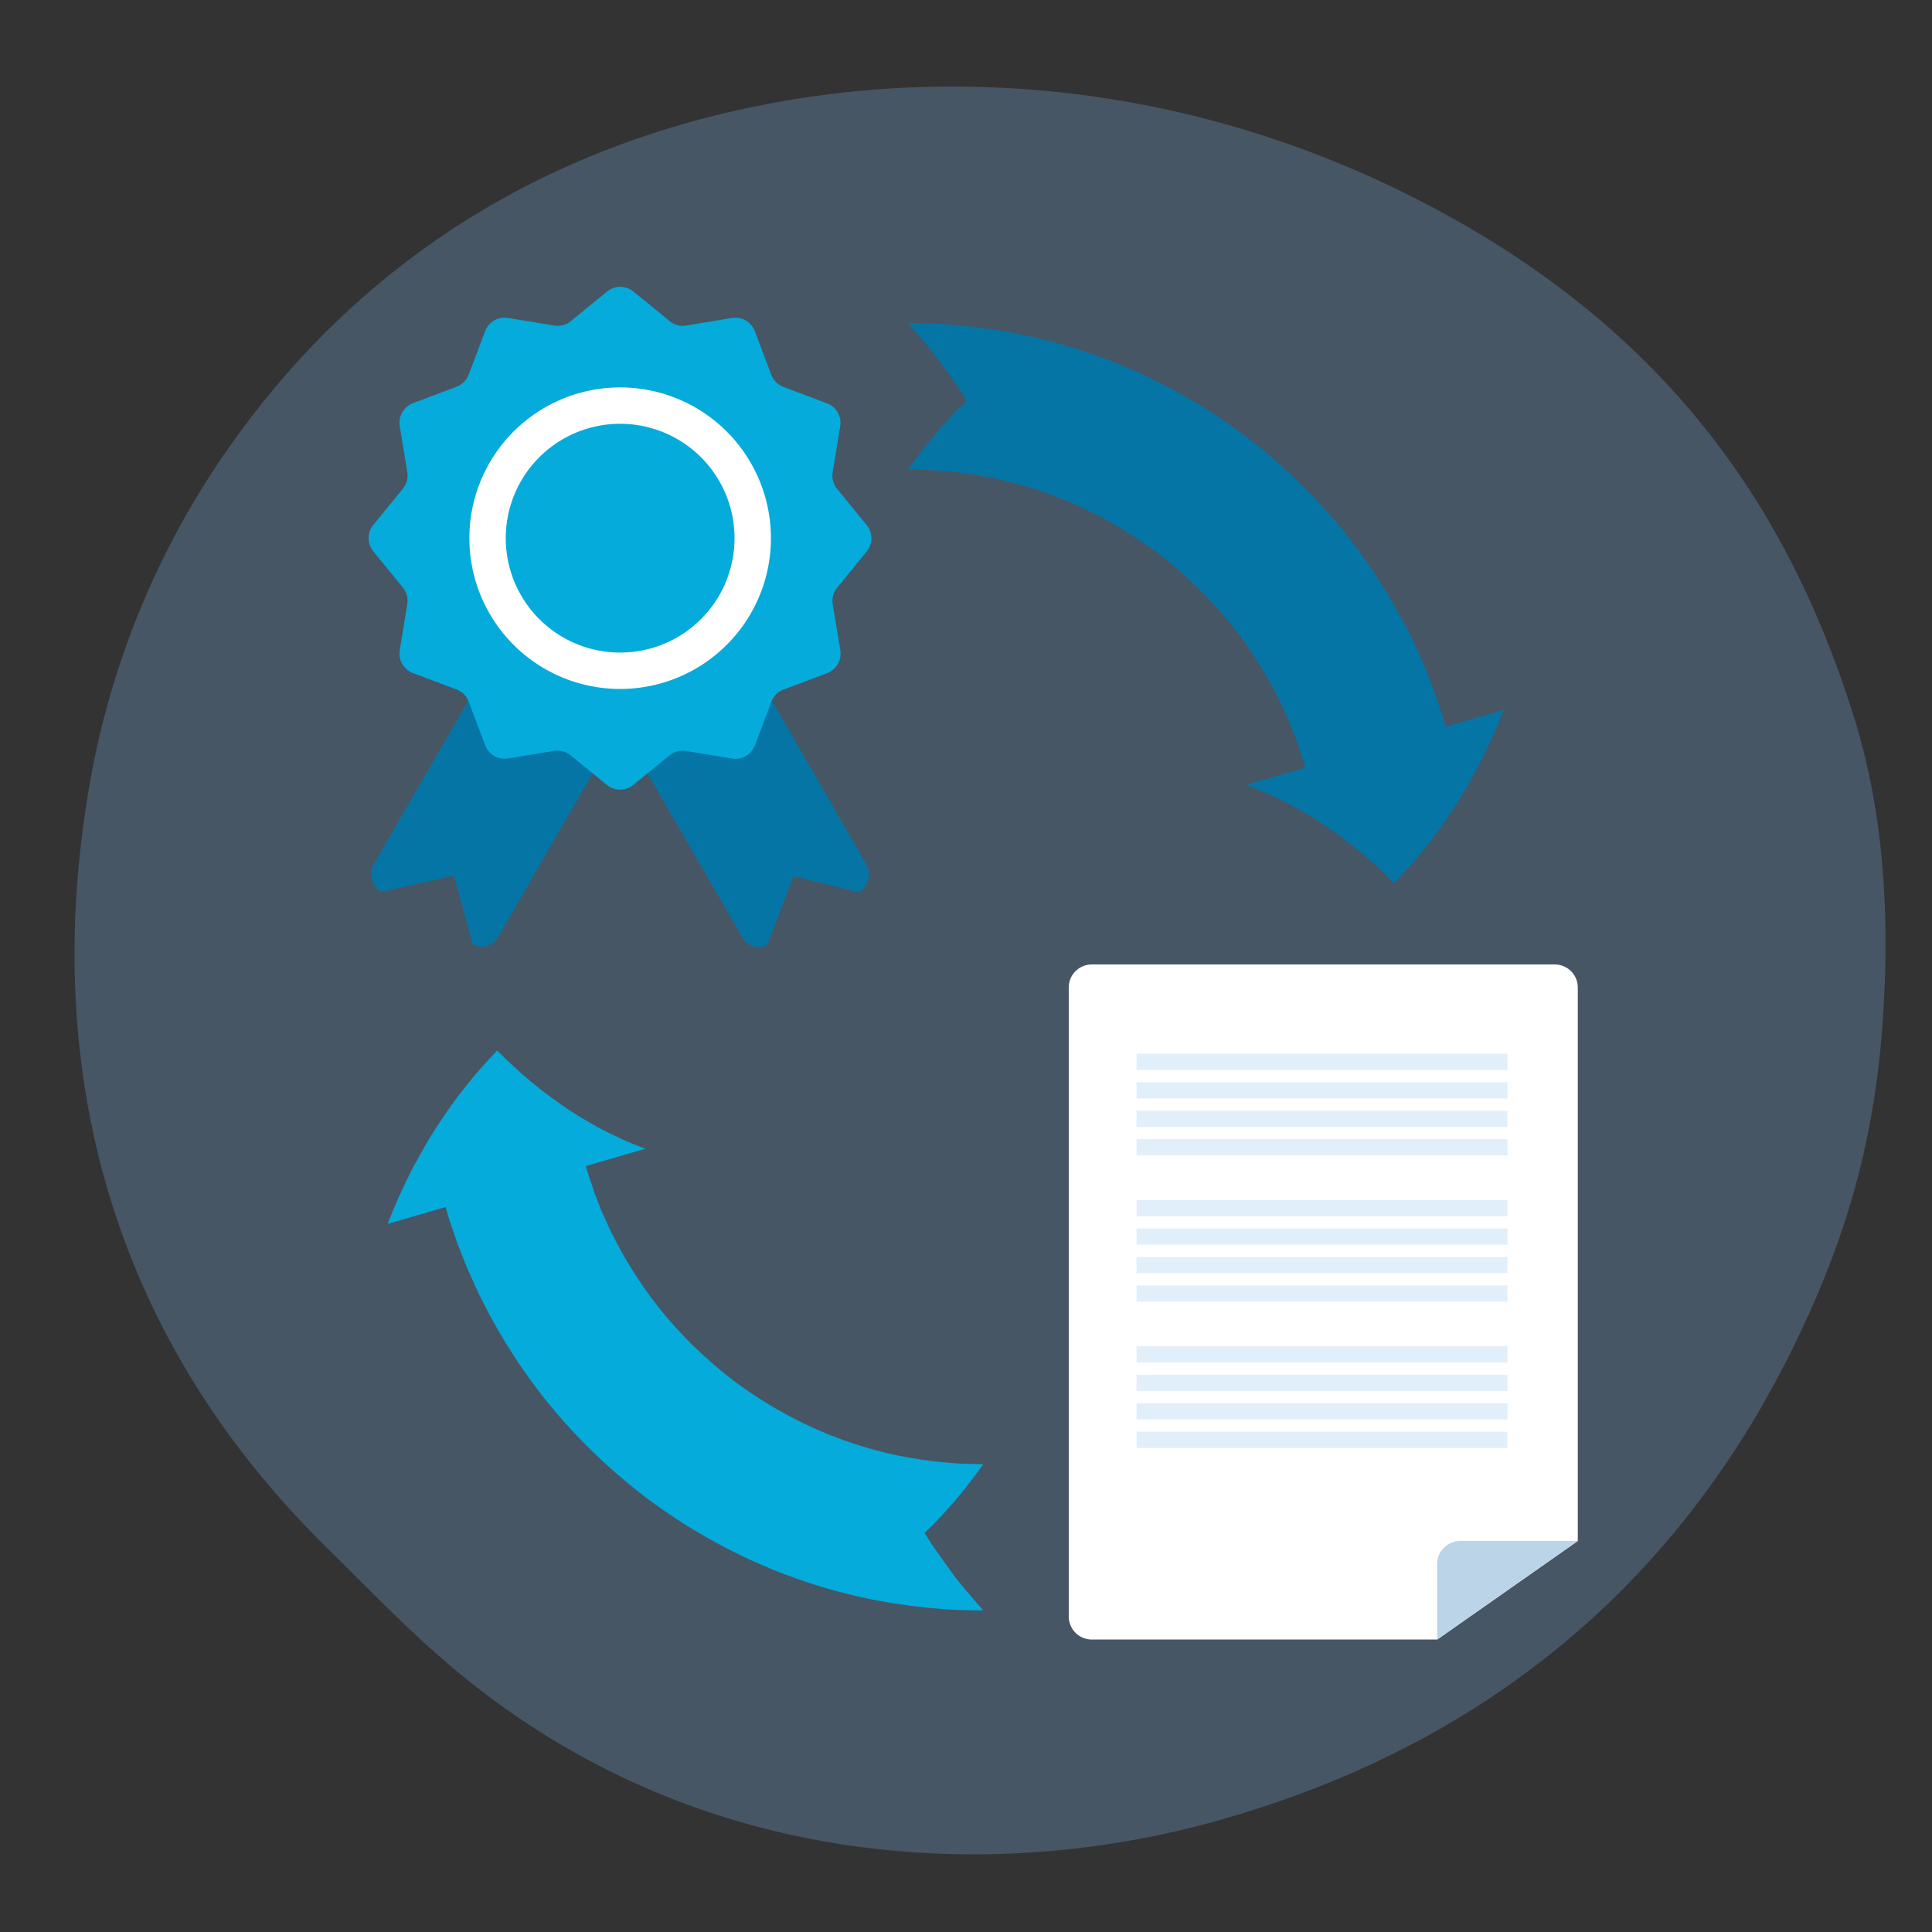
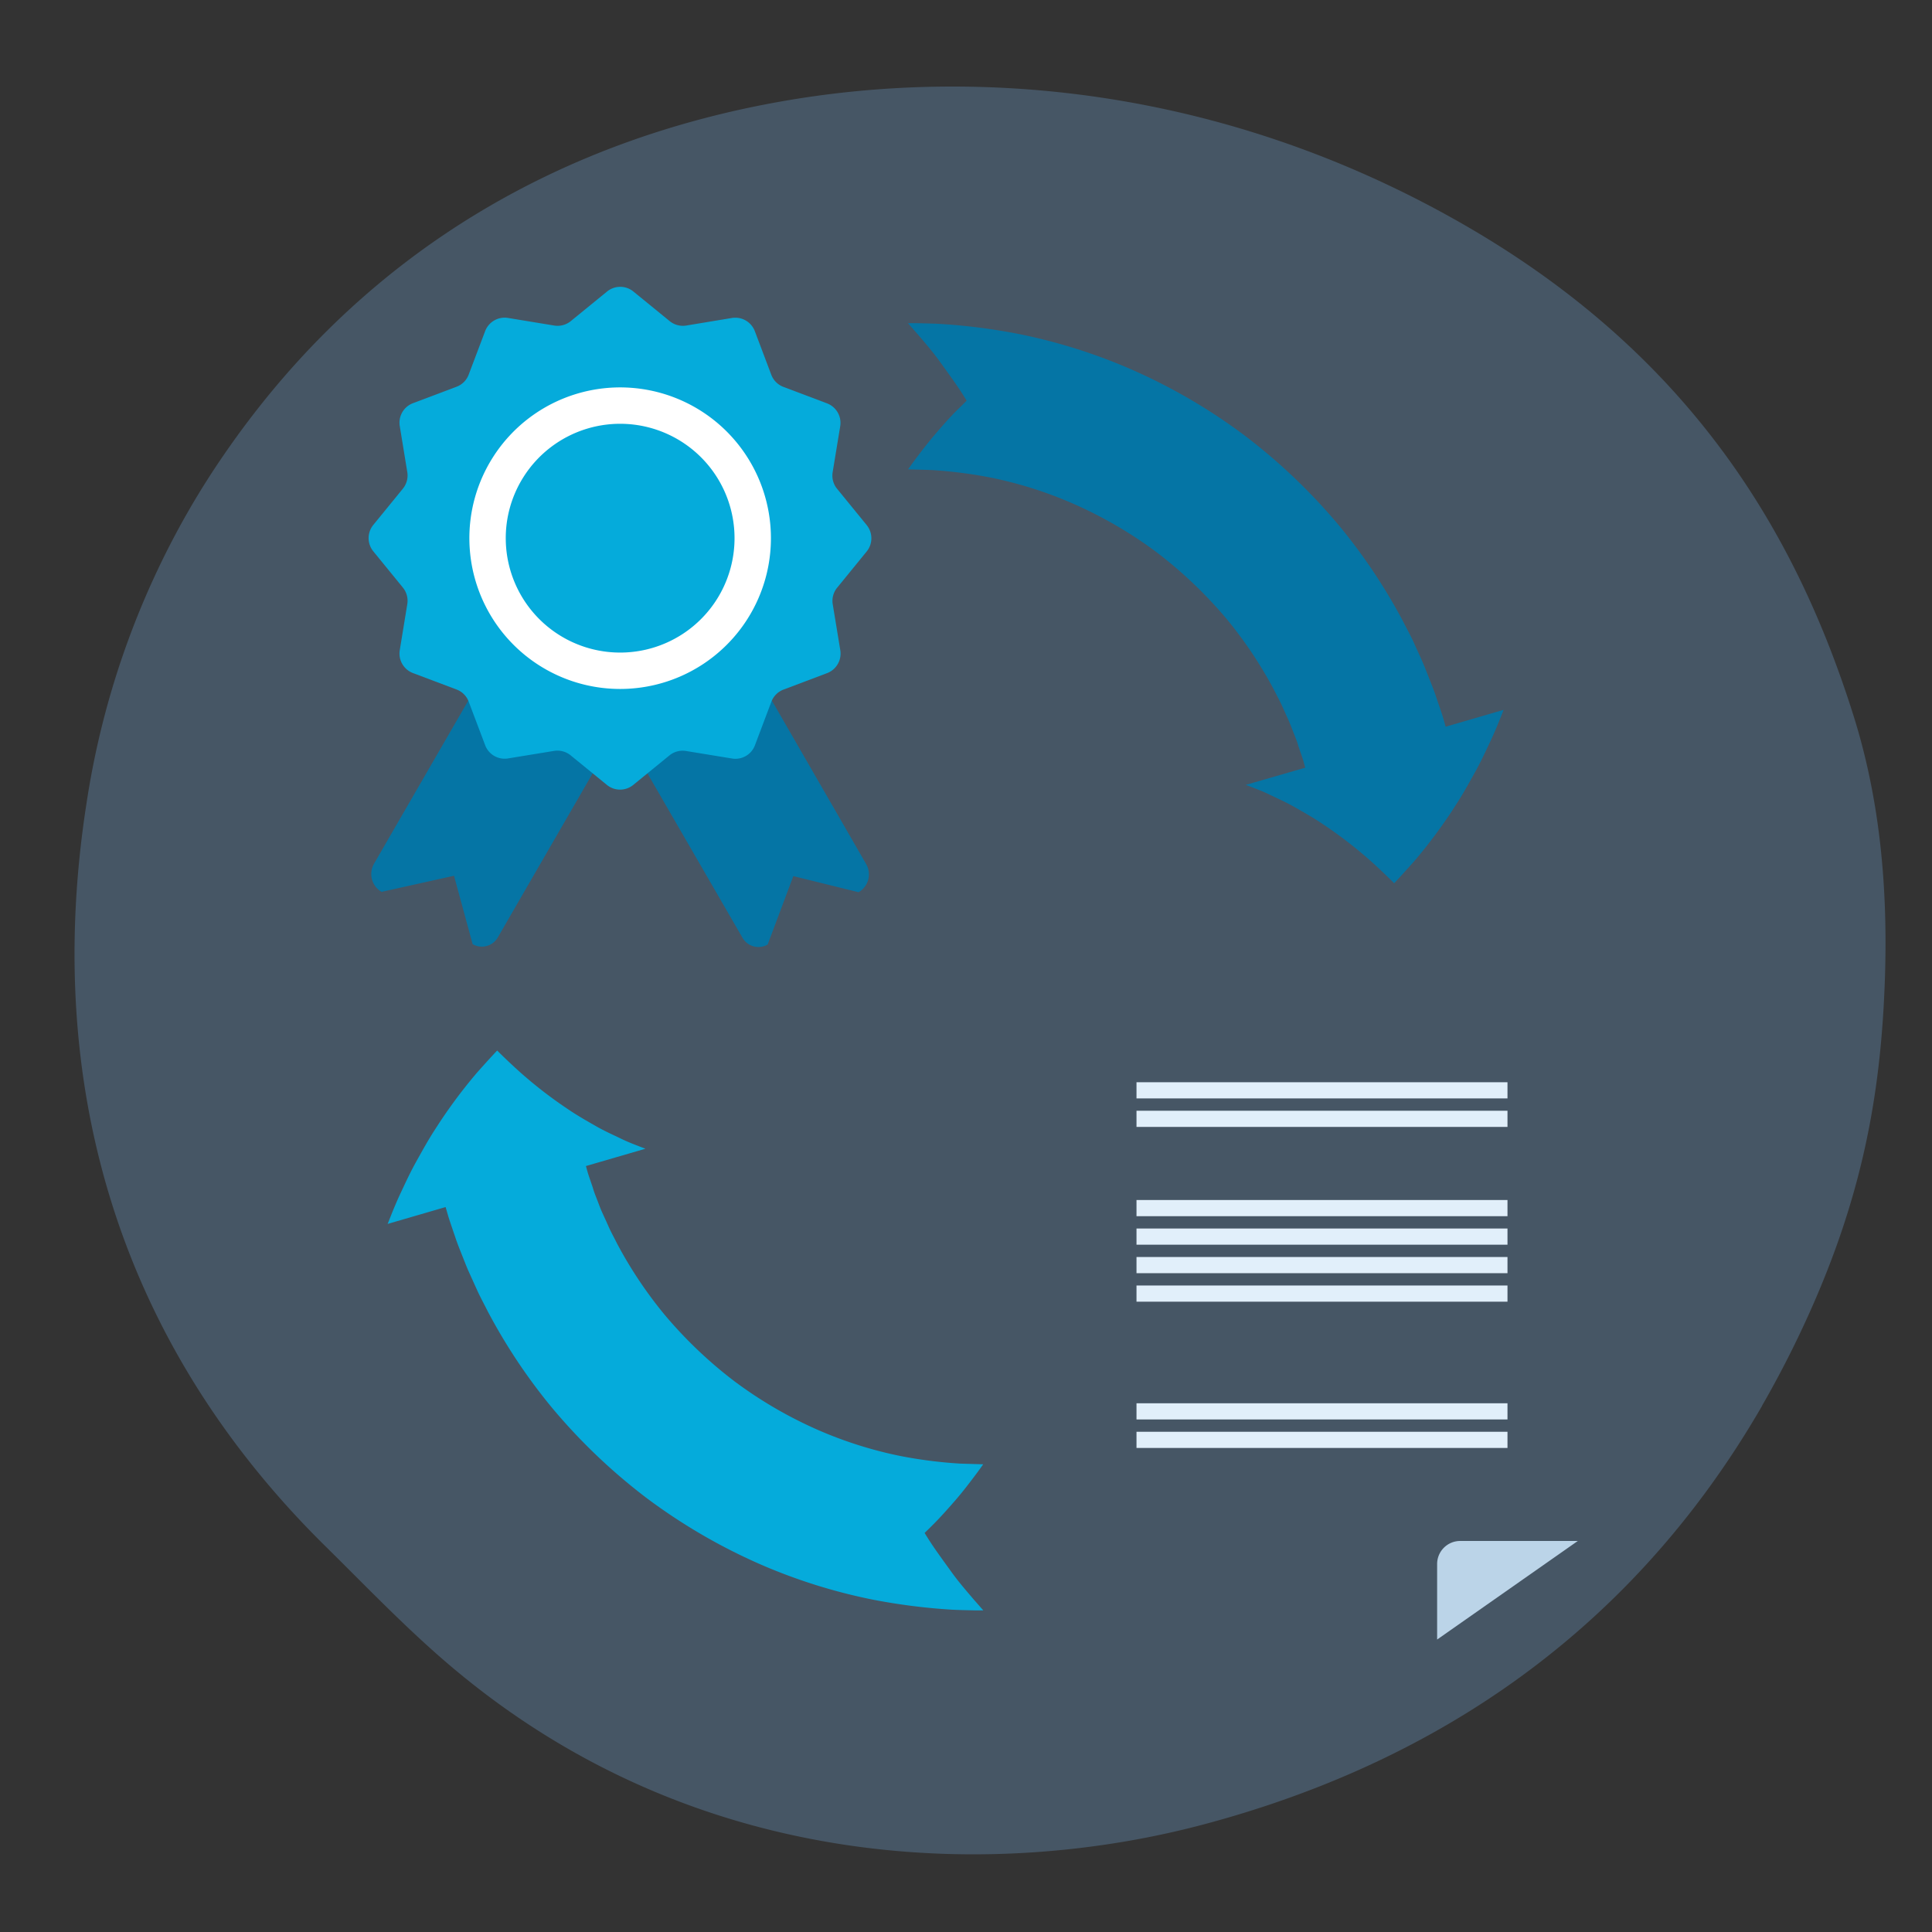
<svg xmlns="http://www.w3.org/2000/svg" viewBox="0 0 480 480">
  <rect x="0" y="0" width="480" height="480" fill="#333333" stroke="none" />
  <defs>
    <style>.cls-1,.cls-8{fill:none;}.cls-2{fill:#73a8db;opacity:0.3;}.cls-3{fill:#fff;}.cls-4{fill:#bbd4e8;}.cls-5{fill:#e1effa;}.cls-6{fill:#05abdb;}.cls-7{fill:#0575a5;}.cls-8{stroke:#fff;stroke-linecap:round;stroke-linejoin:round;stroke-width:9.04px;}</style>
  </defs>
  <g id="レイヤー_2" data-name="レイヤー 2">
    <g id="op">
      <rect class="cls-1" width="480" height="480" />
      <path class="cls-2" d="M437.79,349.22c3.19-5.54,6.26-11.35,9.16-17.43,14.2-29.74,19.44-54.57,21-81.06s-.41-50.47-7.39-72.74c-14.43-46-41-90.58-98.47-123.09C302.87,21.4,242.19,16.68,194,25.22,141.65,34.47,92,60.67,56.37,111.91q-5.16,7.4-9.5,14.94A208.21,208.21,0,0,0,21.5,199.54C10.69,268.78,29,333.17,81,384.31c10.92,10.78,21.61,22,33.37,31.63,61.85,50.8,135.64,50.49,185.06,37.23,50.06-13.41,102.87-42.43,138.39-103.95" />
-       <path class="cls-3" d="M392,382.85l-34.92,24.49H271.26a5.73,5.73,0,0,1-5.73-5.74V245.35a5.72,5.72,0,0,1,5.73-5.73h115a5.73,5.73,0,0,1,5.74,5.73Z" />
      <path class="cls-4" d="M392,382.85H362.78a5.73,5.73,0,0,0-5.73,5.74v18.75Z" />
-       <rect class="cls-5" x="282.36" y="261.8" width="92.17" height="4.02" />
      <rect class="cls-5" x="282.36" y="268.88" width="92.17" height="4.02" />
      <rect class="cls-5" x="282.36" y="275.96" width="92.17" height="4.02" />
-       <rect class="cls-5" x="282.36" y="283.03" width="92.17" height="4.02" />
      <rect class="cls-5" x="282.36" y="298.14" width="92.17" height="4.02" />
      <rect class="cls-5" x="282.36" y="305.22" width="92.17" height="4.02" />
      <rect class="cls-5" x="282.36" y="312.3" width="92.17" height="4.02" />
      <rect class="cls-5" x="282.36" y="319.38" width="92.17" height="4.02" />
-       <rect class="cls-5" x="282.36" y="334.49" width="92.17" height="4.02" />
-       <rect class="cls-5" x="282.36" y="341.56" width="92.17" height="4.02" />
      <rect class="cls-5" x="282.36" y="348.64" width="92.17" height="4.02" />
      <rect class="cls-5" x="282.36" y="355.72" width="92.17" height="4.02" />
      <path class="cls-6" d="M123.52,261s-2,2.1-5.07,5.57a125.34,125.34,0,0,0-10.22,13.82c-1.78,2.71-3.31,5.5-4.83,8.23s-2.7,5.32-3.79,7.63-1.87,4.25-2.43,5.64l-.87,2.19,14.4-4.19s.2.68.56,1.94,1,3.07,1.79,5.4c.38,1.17.86,2.43,1.41,3.81s1.12,2.86,1.78,4.44l2.24,4.95c.79,1.75,1.75,3.51,2.7,5.39a140.81,140.81,0,0,0,15.87,23.83,144.57,144.57,0,0,0,23.73,22.64,142.66,142.66,0,0,0,28.38,16.48,138.19,138.19,0,0,0,27.35,8.59,151.36,151.36,0,0,0,20.11,2.57c2.44.11,4.37.13,5.67.17l2,0-2.56-2.92c-1.51-1.79-3.46-4-5.27-6.51s-3.53-4.86-4.75-6.68-2-3.14-2-3.14,1.05-1,2.54-2.51,3.44-3.68,5.26-5.79,3.53-4.38,4.75-6,2-2.75,2-2.75l-5.7-.17a113.3,113.3,0,0,1-14.87-1.89,101.65,101.65,0,0,1-20.17-6.34,105.62,105.62,0,0,1-21-12.18A108.19,108.19,0,0,1,165,326.5a105.4,105.4,0,0,1-11.74-17.63c-.68-1.39-1.42-2.68-2-4s-1.14-2.51-1.66-3.66-.9-2.26-1.3-3.28-.77-1.94-1-2.8c-.57-1.72-1.06-3.05-1.33-4s-.4-1.43-.4-1.43l14.78-4.3-1.67-.64c-1.06-.42-2.63-1-4.39-1.86s-4-1.84-6.15-3.07-4.64-2.63-6.9-4.17a107.81,107.81,0,0,1-12.39-9.6C125.66,263.17,123.52,261,123.52,261Z" />
      <path class="cls-7" d="M346.37,219.44s2-2.1,5.07-5.57a126.63,126.63,0,0,0,10.22-13.82c1.78-2.71,3.3-5.5,4.82-8.23s2.7-5.32,3.79-7.63,1.87-4.25,2.43-5.64l.87-2.19-14.4,4.19-.55-1.94c-.37-1.26-1-3.08-1.8-5.4-.37-1.17-.86-2.44-1.41-3.81s-1.11-2.86-1.77-4.44-1.45-3.21-2.24-5-1.76-3.51-2.71-5.39a140.81,140.81,0,0,0-15.87-23.83,144.18,144.18,0,0,0-23.73-22.64,141.62,141.62,0,0,0-28.38-16.48,138,138,0,0,0-27.35-8.59,149.31,149.31,0,0,0-20.11-2.57c-2.44-.11-4.36-.13-5.67-.17l-2,0,2.57,2.93c1.51,1.78,3.45,4,5.27,6.51s3.52,4.86,4.74,6.68,2,3.14,2,3.14-1,1-2.54,2.51-3.44,3.68-5.25,5.79-3.54,4.37-4.76,6-2,2.75-2,2.75l5.7.17a113.09,113.09,0,0,1,14.87,1.89A101,101,0,0,1,266.31,125a105.77,105.77,0,0,1,21,12.17,108.75,108.75,0,0,1,17.57,16.76,104.9,104.9,0,0,1,11.73,17.63c.69,1.39,1.42,2.68,2,4l1.65,3.66c.47,1.17.9,2.26,1.3,3.28s.78,1.94,1,2.8c.57,1.72,1.06,3,1.33,4s.4,1.43.4,1.43L309.52,195l1.68.64c1.06.41,2.63,1,4.39,1.86s4,1.84,6.14,3.07,4.64,2.62,6.91,4.17a108.69,108.69,0,0,1,12.39,9.6C344.23,217.26,346.37,219.44,346.37,219.44Z" />
      <path class="cls-7" d="M188.85,169h-15l-13.49,22.29L184.48,233a4.57,4.57,0,0,0,6.24,1.67l6.38-17,16.21,4a5.11,5.11,0,0,0,1.88-7Z" />
      <path class="cls-7" d="M119.27,169,92.93,214.58a5.12,5.12,0,0,0,1.87,7l18-4,4.63,17a4.58,4.58,0,0,0,6.24-1.67l37-64Z" />
      <path class="cls-6" d="M150.77,195l-9-7.34a5.19,5.19,0,0,0-4.12-1.1l-11.43,1.87a5.17,5.17,0,0,1-5.68-3.28l-4.1-10.84a5.14,5.14,0,0,0-3-3l-10.84-4.09a5.18,5.18,0,0,1-3.28-5.69l1.87-11.43a5.19,5.19,0,0,0-1.1-4.12l-7.34-9a5.2,5.2,0,0,1,0-6.57l7.34-9a5.19,5.19,0,0,0,1.1-4.12l-1.87-11.43a5.18,5.18,0,0,1,3.28-5.69l10.84-4.09a5.13,5.13,0,0,0,3-3l4.1-10.83A5.18,5.18,0,0,1,126.26,79l11.43,1.88a5.19,5.19,0,0,0,4.12-1.1l9-7.34a5.17,5.17,0,0,1,6.57,0l9,7.34a5.19,5.19,0,0,0,4.12,1.1L181.85,79a5.19,5.19,0,0,1,5.69,3.29l4.09,10.83a5.17,5.17,0,0,0,3,3l10.83,4.09a5.19,5.19,0,0,1,3.29,5.69l-1.88,11.43a5.16,5.16,0,0,0,1.11,4.12l7.34,9a5.2,5.2,0,0,1,0,6.57L208,146a5.16,5.16,0,0,0-1.11,4.12l1.88,11.43a5.19,5.19,0,0,1-3.29,5.69l-10.83,4.09a5.18,5.18,0,0,0-3,3l-4.09,10.84a5.18,5.18,0,0,1-5.69,3.28l-11.43-1.87a5.19,5.19,0,0,0-4.12,1.1l-9,7.34A5.17,5.17,0,0,1,150.77,195Z" />
      <path class="cls-8" d="M126.3,116a32.94,32.94,0,1,1-5.16,18.31A32.9,32.9,0,0,1,126.3,116" />
    </g>
  </g>
</svg>